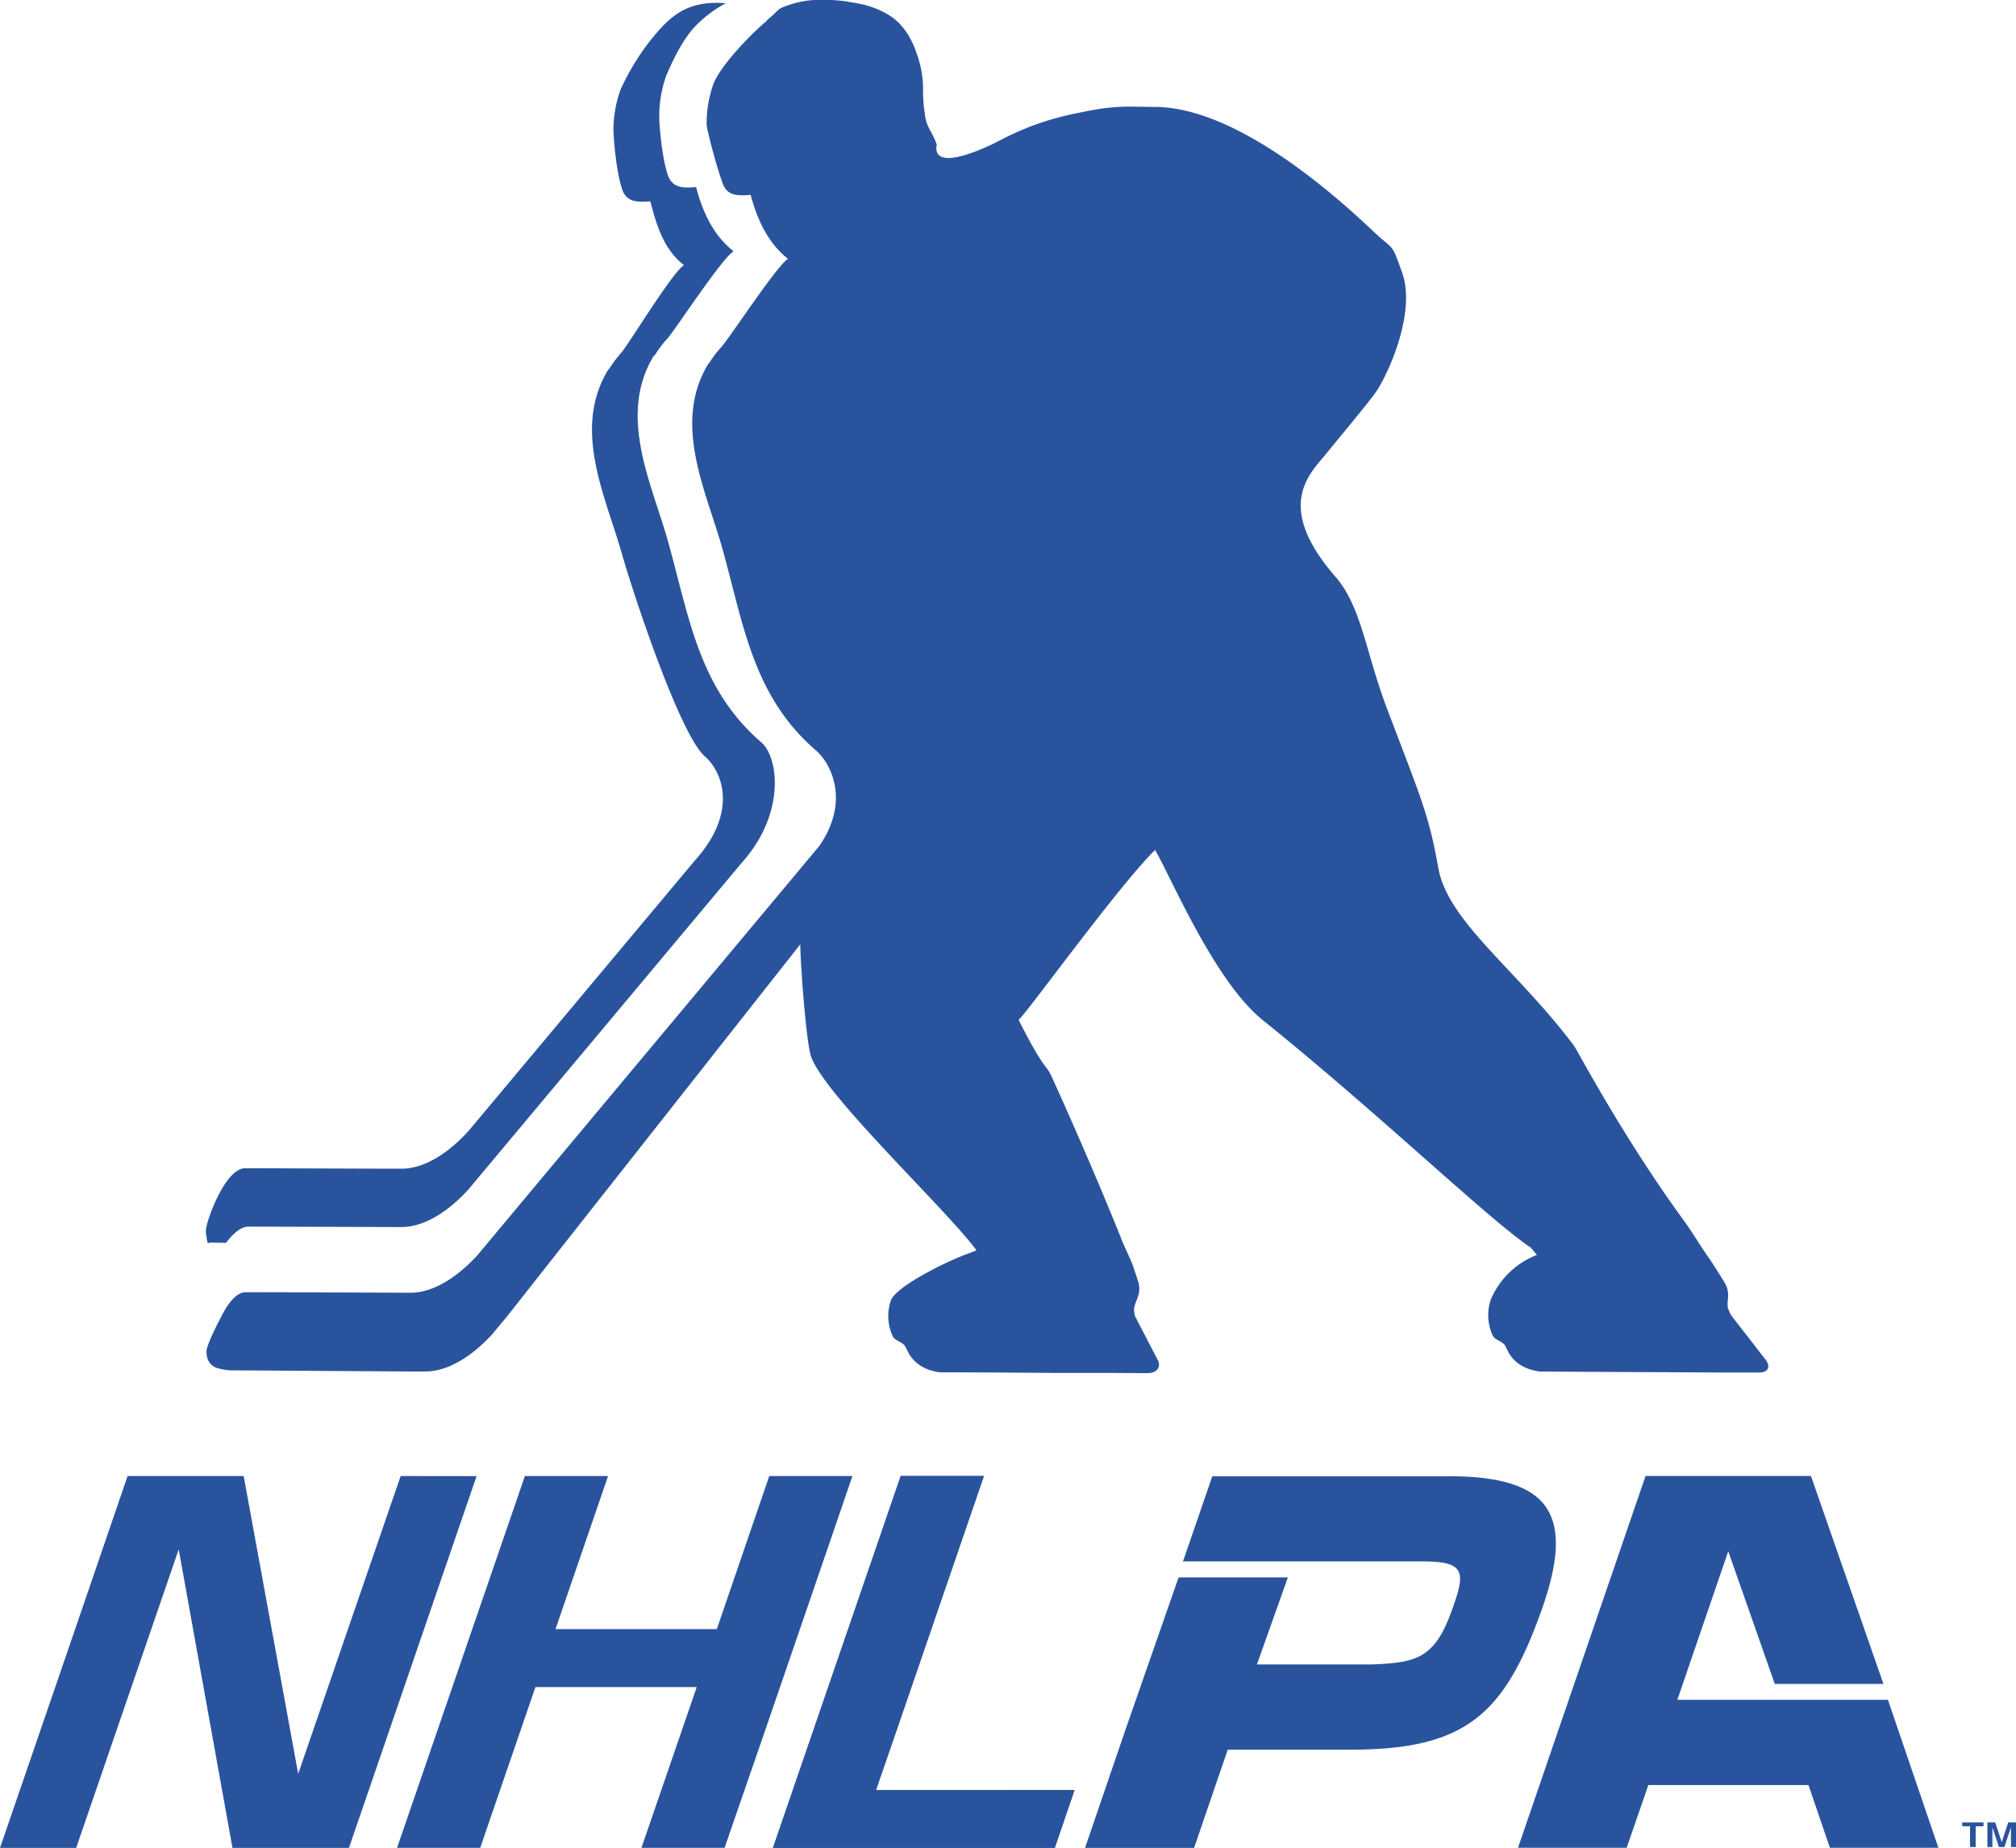
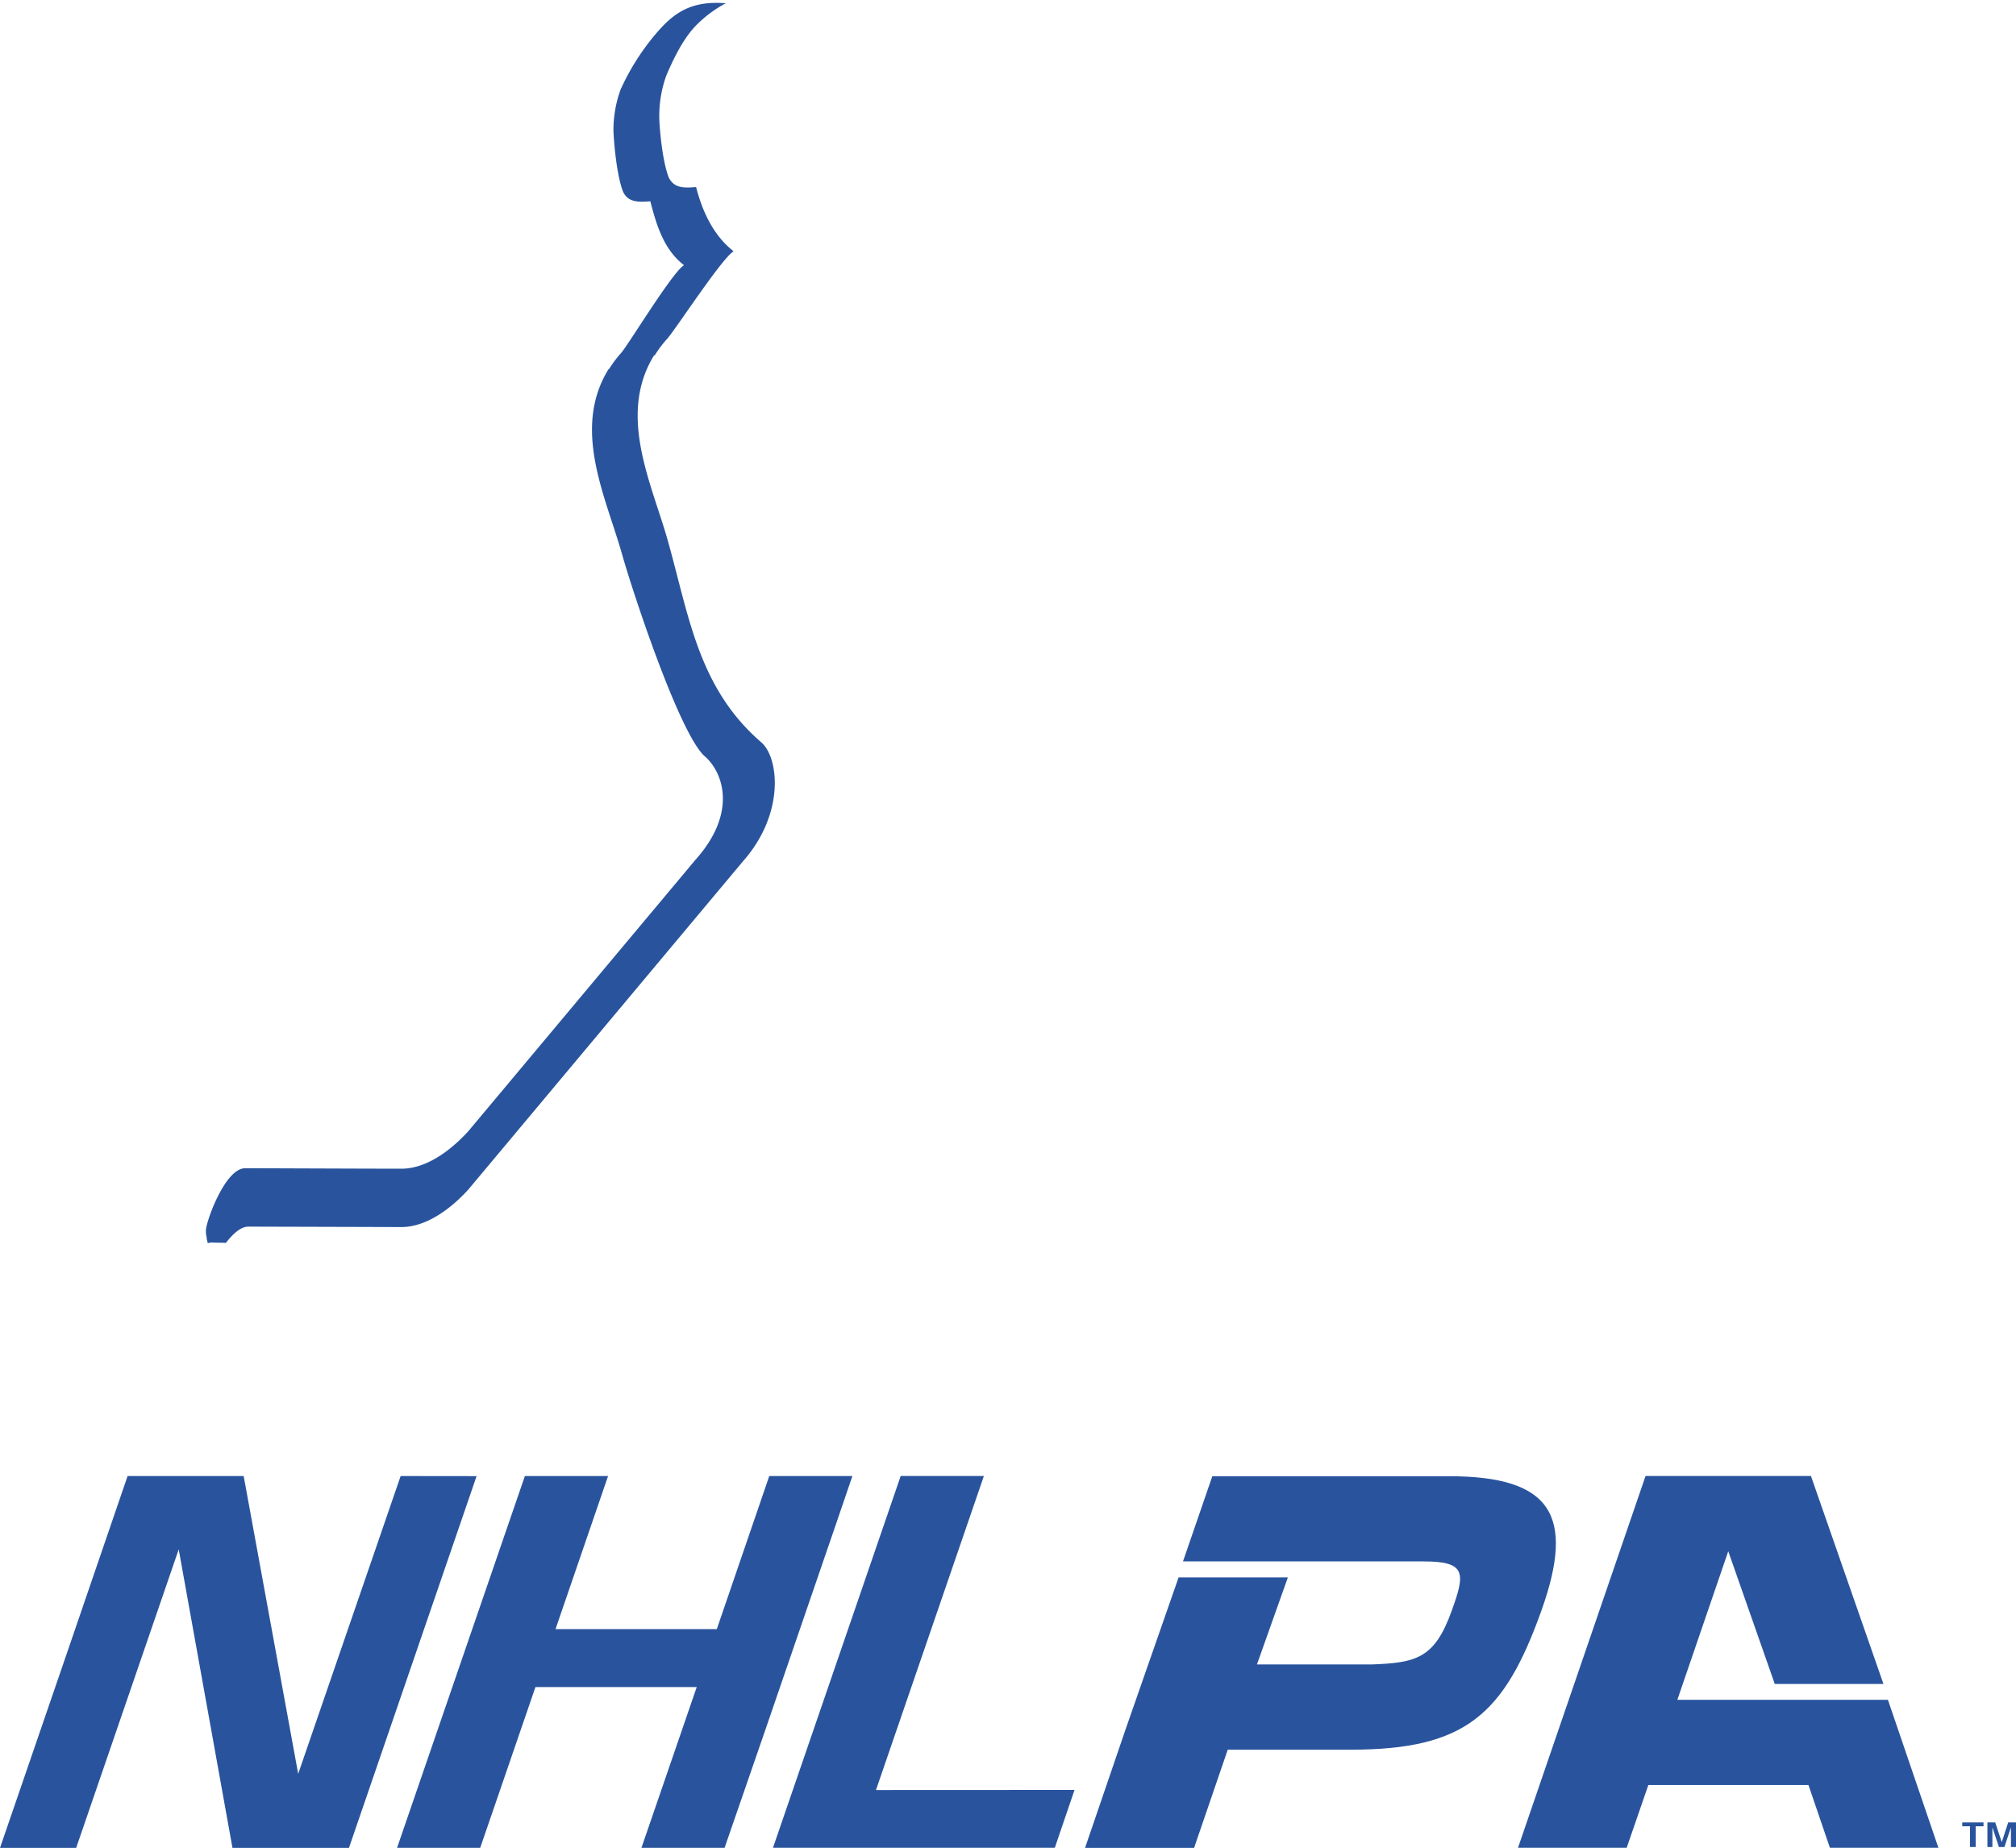
<svg xmlns="http://www.w3.org/2000/svg" id="svg2" viewBox="0 0 450 412.55">
  <defs>
    <style>.cls-1{fill:none;}.cls-2{fill:#29549d;}.cls-3{clip-path:url(#clip-path);}</style>
    <clipPath id="clip-path">
      <rect class="cls-1" x="-3211.47" y="-5480.03" width="3749.76" height="5989.2" />
    </clipPath>
  </defs>
  <g id="g338">
    <path id="path340" class="cls-2" d="M46.09,276.42c.59,1.77-.36.82,1.82,1,.07,0,1,0,2.52.05,1.58-2.06,3.35-3.63,5-3.63.06,0,33.25.09,34.11.1,6.32,0,12-5.08,15-8.38l61.18-73.13c9.61-10.78,8.11-23.32,4.23-26.69-14.16-12.22-16.15-28.32-20.94-45.24-3.55-12.58-11.23-27.83-3-41.19l.12.05a26.26,26.26,0,0,1,2.65-3.57c1.27-1.12,12-17.67,14.84-19.6h0s.05,0,.09-.07a.13.13,0,0,1-.07-.12c-4.43-3.47-6.89-8.89-8.26-14.24-2.78.24-5,.25-6.15-2.25-1.62-4.32-2.13-12.8-2.07-13.51a26.61,26.61,0,0,1,1.58-9.16c2-4.69,4.14-8.67,6.78-11.31A27.27,27.27,0,0,1,162,.73c-8.32-.69-12.17,2.64-16.16,7.48A53,53,0,0,0,138.52,20a26.58,26.58,0,0,0-1.59,9.15c0,.73.48,9.2,2.1,13.54,1.08,2.48,3.35,2.46,6.13,2.25,1.39,5.35,3,10.74,7.45,14.2a.39.39,0,0,0,0,.15s0,0-.05,0,0,0,0,0h0c-2.78,1.9-12.78,18.46-14,19.59a27.83,27.83,0,0,0-2.65,3.56l-.09,0c-8.24,13.37-.55,28.6,3,41.19,2.69,9.48,13,40.45,18.52,45.24,3.9,3.37,7.5,12.4-2.19,23.18l-50.61,60.48c-3,3.3-8.7,8.41-15,8.38-7.38,0-34.84-.12-34.84-.1-4.49,0-8.74,12-8.74,13.9v.06a5.1,5.1,0,0,0,.23,1.65" />
  </g>
  <g id="g342">
-     <path id="path344" class="cls-2" d="M171.17,4.65c-2.58,2.06-9.86,9.26-11.87,13.93a26.28,26.28,0,0,0-1.57,9.16c-.07.72,2.08,9.2,3.7,13.52,1.08,2.5,3.36,2.47,6.13,2.25,1.41,5.35,3.84,10.74,8.28,14.23a.12.12,0,0,0,0,.12l-.07,0s0,0,0,0C173,59.85,162.21,76.4,160.94,77.53a27,27,0,0,0-2.66,3.55l-.09,0c-8.24,13.35-.54,28.59,3,41.2,4.75,16.89,6.76,33,20.92,45.23,3.61,3.13,7.58,11.57.74,21.39l-76.29,91.33c-3,3.29-8.71,8.39-15,8.37h-.07c-.87,0-36.64-.15-36.64-.12-1.91,0-3.62,2.06-5,4.57-1.78,3.31-3.73,7.43-3.75,8.53h0s0,0,0,0a5,5,0,0,0,.19,1.66,3.43,3.43,0,0,0,1.84,2.05,12.64,12.64,0,0,0,3.14.63c.47,0,38.48.25,40,.26h.12c.49,0,2.72,0,3.53,0h0c6.3,0,12-5.07,15-8.37l3.32-4,65.4-83c0,4.17,1.34,22.31,2.43,25.15,3.25,8.83,30,33.86,36.89,43.15-.35.18-1.09.47-2.1.84-5.23,1.91-16.06,7.45-17,10.39a10.63,10.63,0,0,0,.45,8.05c.52,1,2.28,1.18,2.78,2.29.55.75,1.45,4.77,7.65,5.69,9.31,0,19.86.09,25.48.13l12,0h.06l8.92.05c1.91,0,3-1.26,2.29-2.81l-5.13-9.89a5.48,5.48,0,0,1-.2-1.91c.35-1.62,1.39-2.9,1.1-4.88a2.78,2.78,0,0,0-.1-.6c-.1-.37-.58-1.84-1.3-4-.7-1.69-1.54-3.5-2.1-4.76-.05,0-.06-.12-.08-.17-6.69-16.8-14.76-34.64-16.11-37.54-1.12-2.38-1.4-.87-7.18-12.26.05.1.09-.17.15-.25,1.35-.9,22.3-29.93,30.29-37.72,3.4,5.72,13.18,29.22,24,37.95,26.1,21,50.4,44.49,59.88,50.83l1.35,1.62a18.35,18.35,0,0,0-10.31,10,10.89,10.89,0,0,0,.47,8.05c.53,1,2.25,1.21,2.79,2.29.52.76,1.43,4.77,7.62,5.69,8.6.05,19.65.12,28.08.15l12.7.07h.06l8.22,0c1.93,0,2.59-1.26,1.46-2.81l-7.68-9.9a6.93,6.93,0,0,1-.82-1.91c-.16-1.63.51-2.89-.39-4.88a3.57,3.57,0,0,0-.33-.59c-.23-.44-1.36-2.24-3.07-4.9-2.52-3.52-3.57-5.6-6.3-9.35-13.61-18.71-23.57-37.81-24.27-38.68-12.82-17.05-28.09-27.61-30.23-39.6s-3.85-15.53-11.43-35.52c-4.81-12.67-5.7-22.8-11.53-29.5-13.81-15.9-5.73-23-2-27.56.74-1,9.75-11.7,11.23-14,2.64-4,8.79-17.52,5.64-26.37-2.52-7-1.56-4.57-6.61-9.37-7.57-7.14-29.87-27.45-48.47-27.6-6.12,0-8.81-.5-17.13,1.33a61.84,61.84,0,0,0-16.59,5.64l-2.59,1.32c-4.36,2.07-12.76,5.44-12.58.72,0-.21.15-.44.08-.62-1-3-2.35-3.79-2.64-6.86a32.1,32.1,0,0,1-.4-5.07,23.14,23.14,0,0,0-1.38-8.26,20,20,0,0,0-1.49-3.49,14.59,14.59,0,0,0-3.75-4.54,19.38,19.38,0,0,0-8-3.28c-.51-.12-2.67-.45-2.65-.47-5.22-.65-9.05-.43-12.66.82-3.06,1.05-1.64.74-5,3.47" />
-   </g>
+     </g>
  <g id="g346">
    <path id="path348" class="cls-2" d="M89.43,329.52,66.56,396,54.39,329.52H28.48L14.27,371,0,412.54H17l22.89-66.65,12,66.65h26l28.49-83Z" />
  </g>
  <g id="g350">
    <path id="path352" class="cls-2" d="M190.27,329.52H171.71L160,363.7H124l11.73-34.18H117.16l-28.53,83h18.56l12.33-35.89h36l-12.34,35.89h18.56L170.9,386l15.71-45.77Z" />
  </g>
  <g id="g354">
-     <path id="path356" class="cls-2" d="M195.53,399.62,200.25,386l19.37-56.48H201.05l-3.67,10.72L181.66,386l-9.12,26.54h62.91l4.4-12.91Z" />
-   </g>
+     </g>
  <g id="g358">
    <path id="path360" class="cls-2" d="M195.53,399.62l24.09-70.11H201.05l-28.51,83h62.91l4.4-12.91Z" />
  </g>
  <g class="cls-3">
    <g id="g370">
      <path id="path372" class="cls-2" d="M323.4,329.58H270.6l-6.54,19h25.06l28.65,0c9.57,0,9.31,2.64,6.25,11.08-3.8,10.59-7.94,11.55-17.79,11.92H280.57l6.9-19.43H263.08l-11.74,33.65-9.14,26.73h24.34l7.51-21.92h27.46c25.68,0,34.26-7.9,42.52-30.95,7.69-21.47,2.19-30.1-20.63-30.1" />
    </g>
  </g>
  <g id="g374">
    <path id="path376" class="cls-2" d="M421.41,379.47h-47l11.36-33.16,10.38,29.62h24.26l-16.18-46.42H367.31l-28.47,83H363.1l4.83-14h35.75l4.78,14h24.22Z" />
  </g>
  <g id="g378">
    <path id="path380" class="cls-2" d="M438,406.85v.86h1.74v4.63H441v-4.63h1.75v-.86Z" />
  </g>
  <g id="g382">
    <path id="path384" class="cls-2" d="M448.26,406.85l-1.44,4.41-1.46-4.41h-1.74v5.49h1.11v-4.4l1.46,4.4h1.23l1.45-4.4v4.4H450v-5.49Z" />
  </g>
</svg>